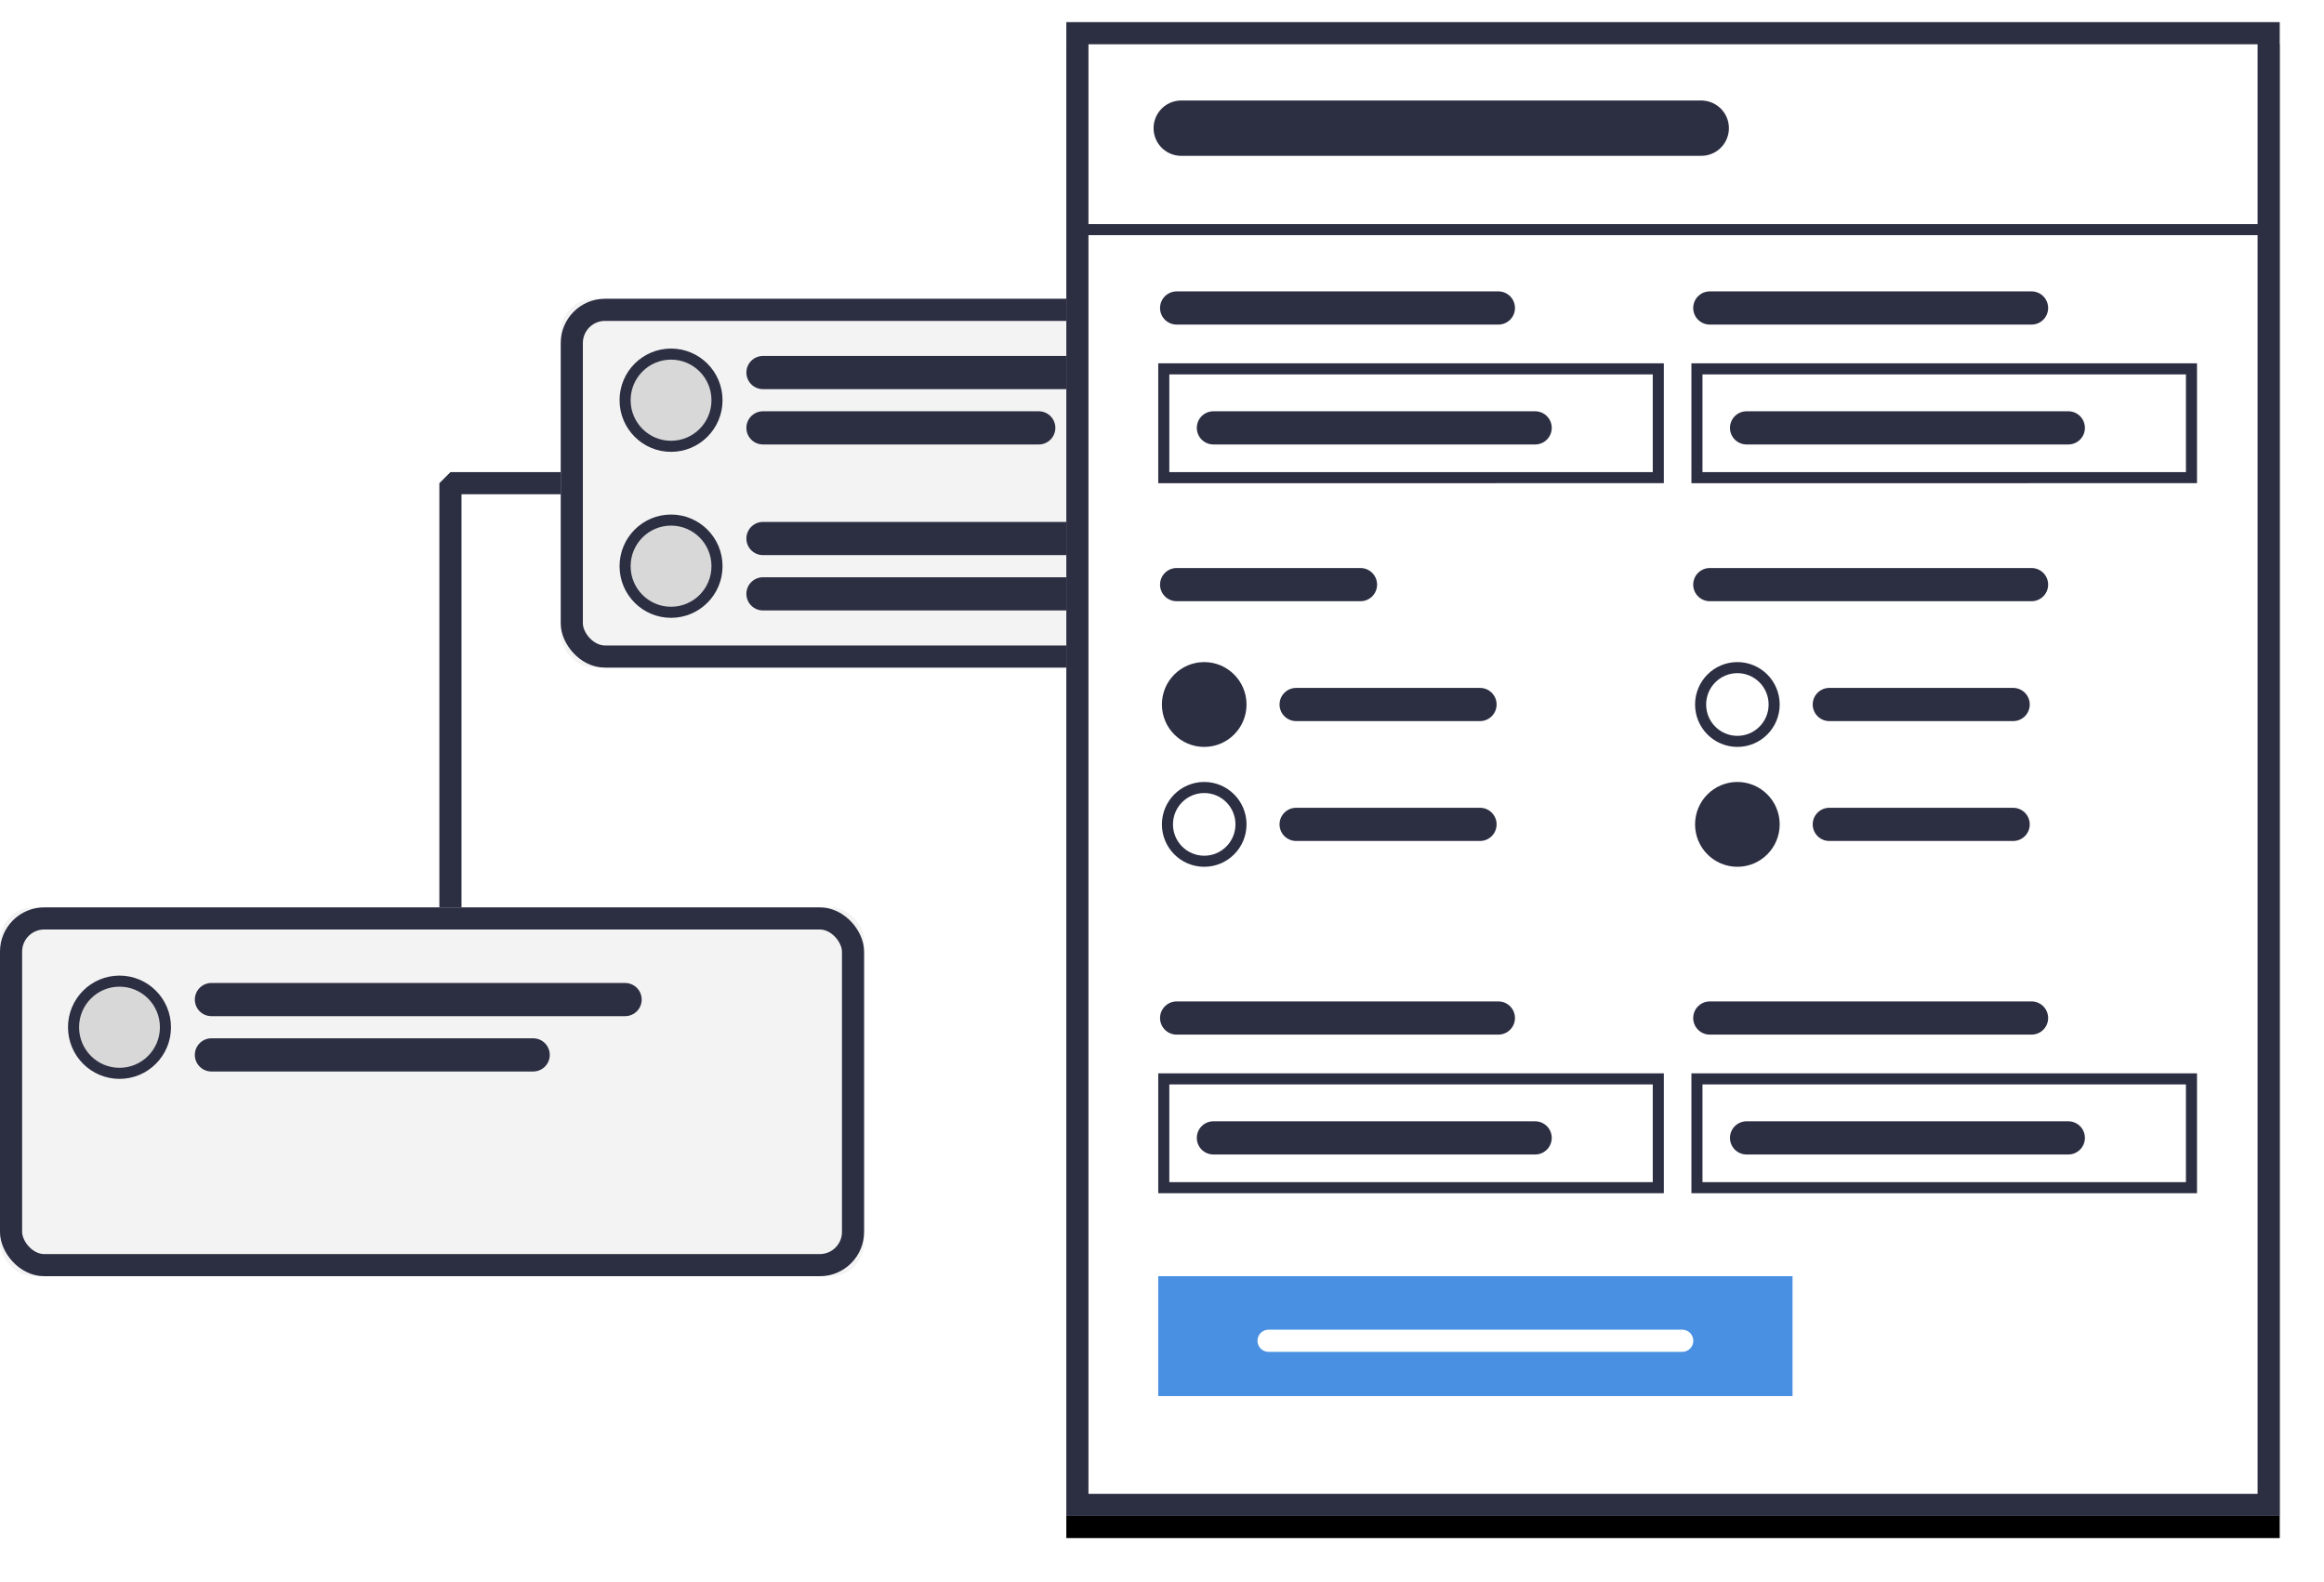
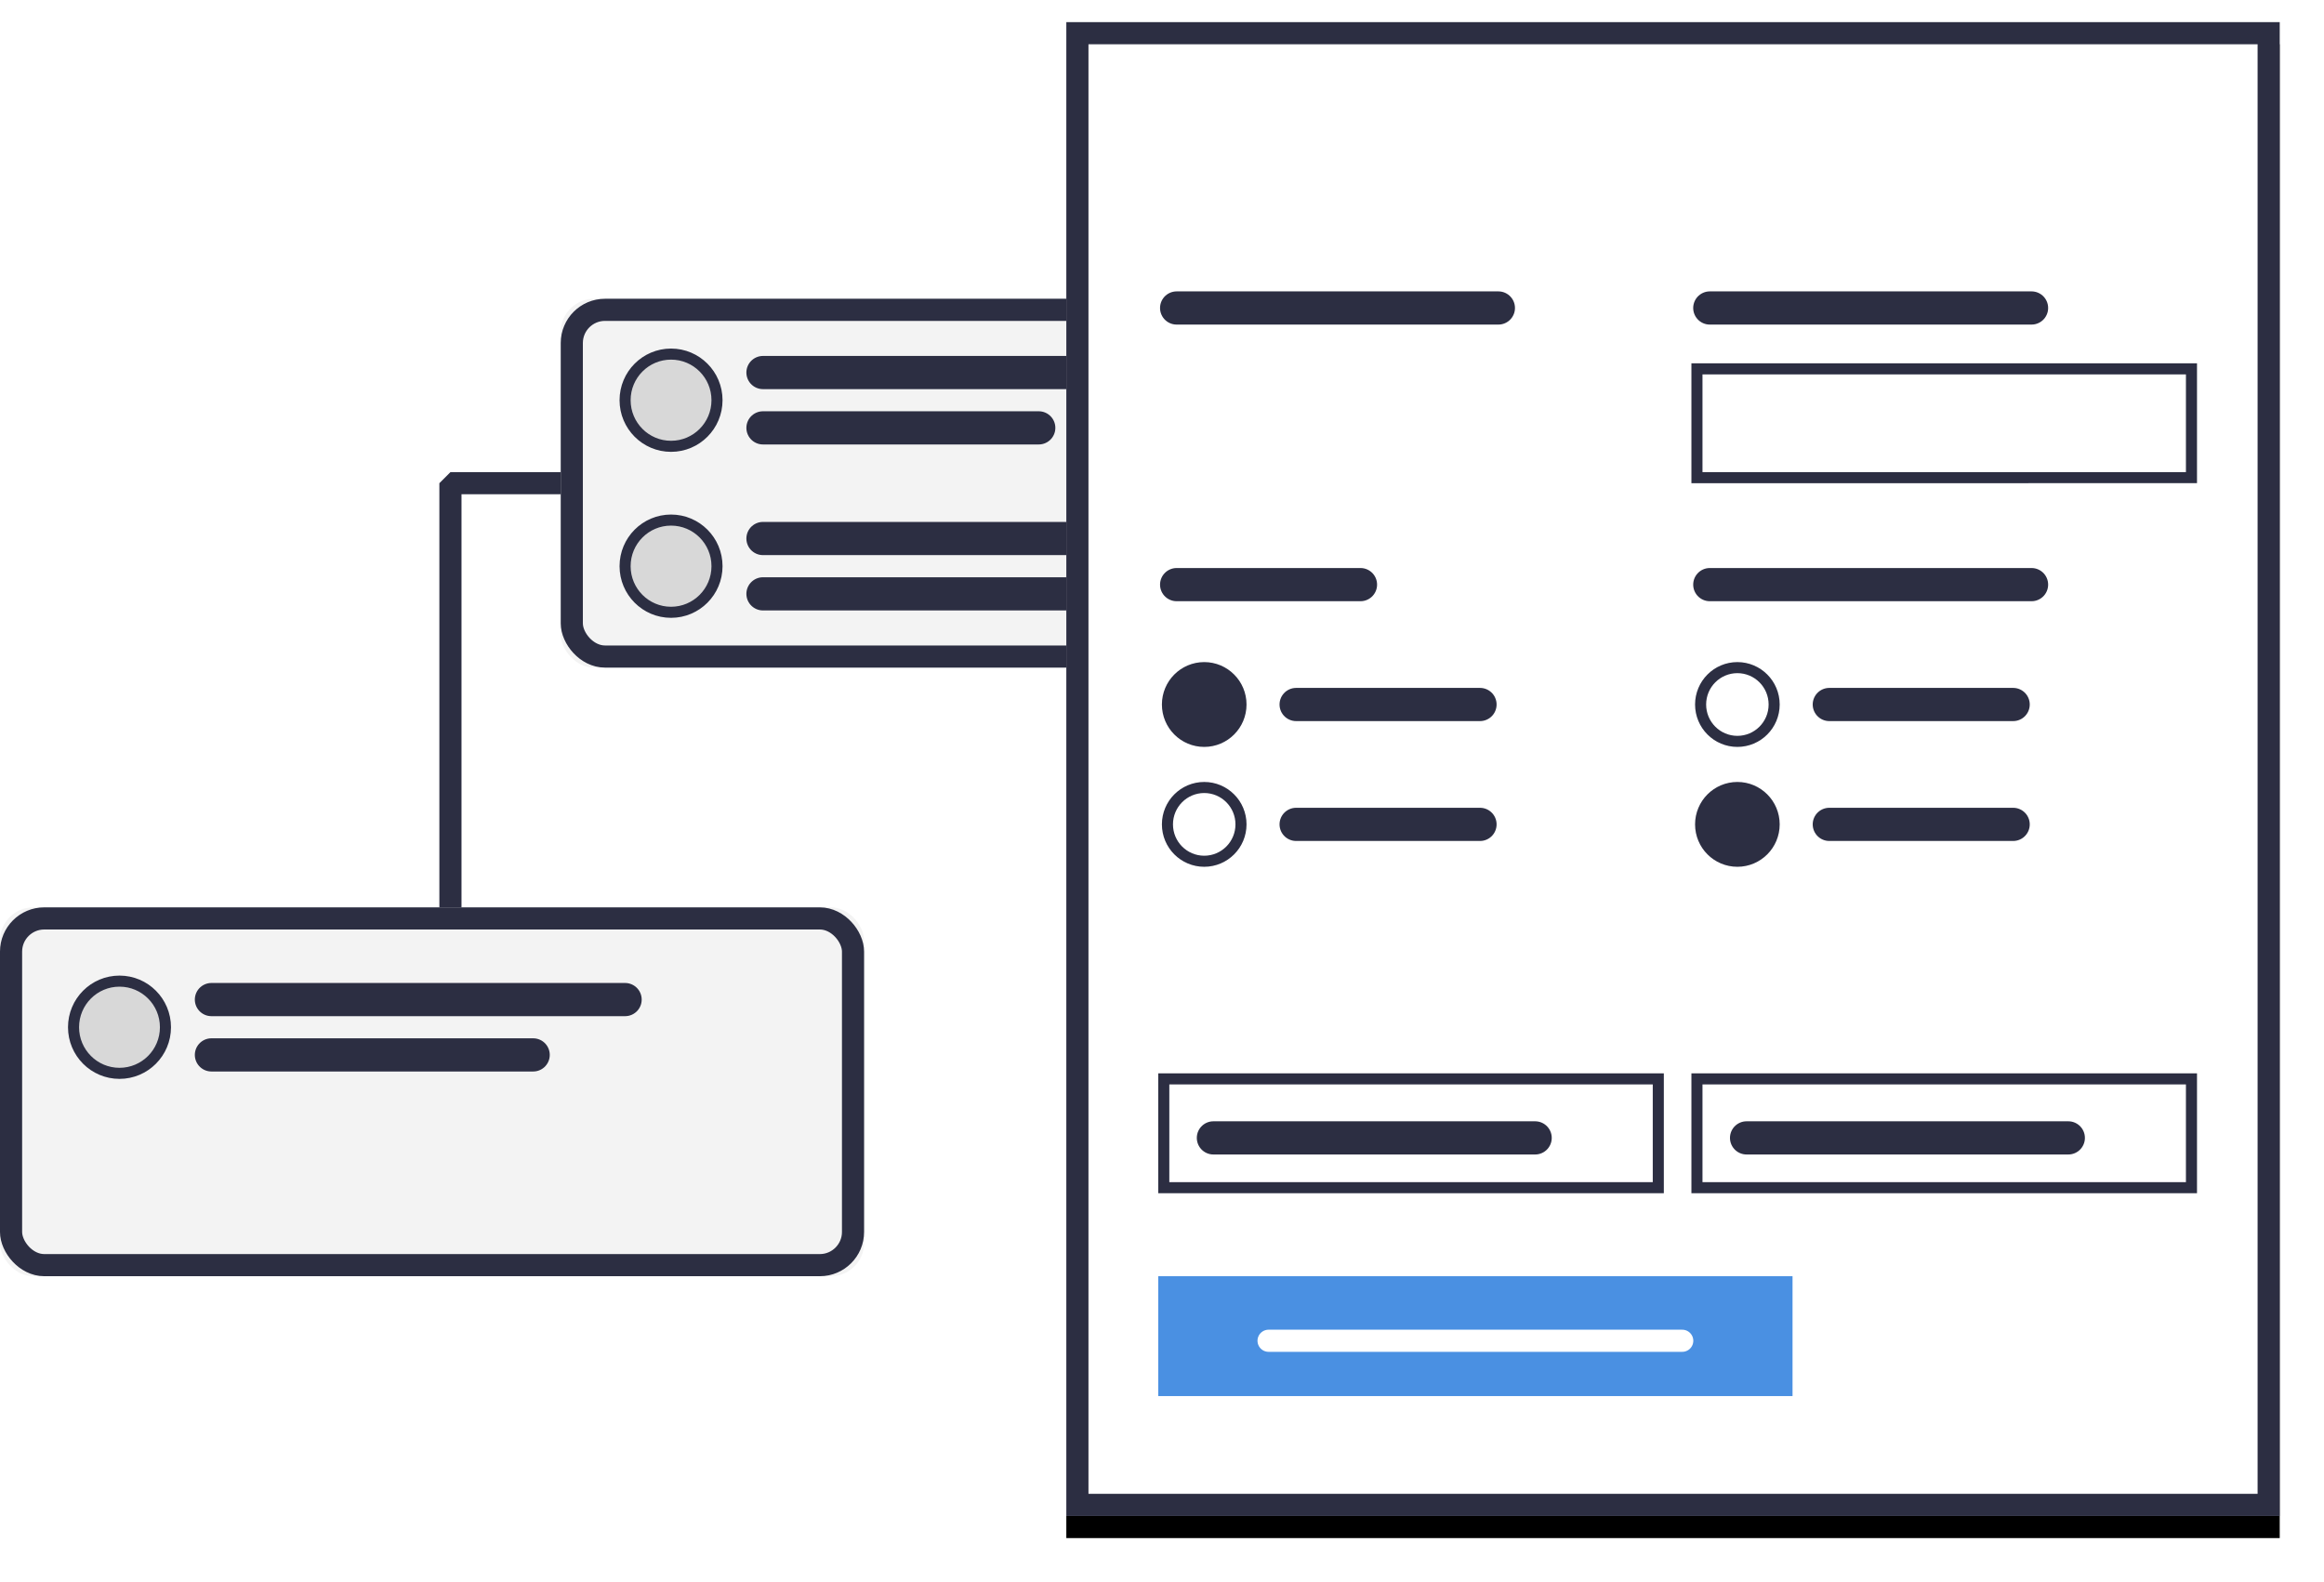
<svg xmlns="http://www.w3.org/2000/svg" xmlns:xlink="http://www.w3.org/1999/xlink" width="210" height="143">
  <defs>
    <rect id="a" y="55" width="78.081" height="33.333" rx="3" />
    <rect id="b" x="50.669" width="78.081" height="33.333" rx="3" />
    <path id="d" d="M0 0h109.645v135H0z" />
    <filter x="-6.4%" y="-3.7%" width="112.8%" height="110.4%" filterUnits="objectBoundingBox" id="c">
      <feOffset dy="2" in="SourceAlpha" result="shadowOffsetOuter1" />
      <feGaussianBlur stdDeviation="2" in="shadowOffsetOuter1" result="shadowBlurOuter1" />
      <feComposite in="shadowBlurOuter1" in2="SourceAlpha" operator="out" result="shadowBlurOuter1" />
      <feColorMatrix values="0 0 0 0 0 0 0 0 0 0 0 0 0 0 0 0 0 0 0.2 0" in="shadowBlurOuter1" />
    </filter>
    <path id="e" d="M8.306 30.833h45.685v10.833H8.306z" />
    <path id="f" d="M56.484 30.833h45.685v10.833H56.484z" />
    <path id="g" d="M8.306 95h45.685v10.833H8.306z" />
    <path id="h" d="M56.484 95h45.685v10.833H56.484z" />
  </defs>
  <g fill="none" fill-rule="evenodd">
    <g transform="translate(0 27)">
      <path stroke="#2C2E42" stroke-width="2" stroke-linejoin="bevel" d="M55.523 16.667H40.702v38.6" />
      <use fill="#F3F3F3" xlink:href="#a" />
      <rect stroke="#2C2E42" stroke-width="2" x="1" y="56" width="76.081" height="31.333" rx="3" />
      <use fill="#F3F3F3" xlink:href="#b" />
      <rect stroke="#2C2E42" stroke-width="2" x="51.669" y="1" width="76.081" height="31.333" rx="3" />
      <ellipse stroke="#2C2E42" fill="#D8D8D8" cx="10.798" cy="65.833" rx="4.153" ry="4.167" />
      <ellipse stroke="#2C2E42" fill="#D8D8D8" cx="60.637" cy="9.167" rx="4.153" ry="4.167" />
      <path d="M19.105 63.333h37.379M68.944 6.667h37.379M19.105 68.333h29.072M68.944 11.667h24.919" stroke="#2C2E42" stroke-width="3" stroke-linecap="round" />
      <ellipse stroke="#2C2E42" fill="#D8D8D8" cx="60.637" cy="24.167" rx="4.153" ry="4.167" />
      <path d="M68.944 21.667h37.379M68.944 26.667h29.072" stroke="#2C2E42" stroke-width="3" stroke-linecap="round" />
    </g>
    <g transform="translate(96.355 2)">
      <use fill="#000" filter="url(#c)" xlink:href="#d" />
      <use fill="#FFF" xlink:href="#d" />
      <path stroke="#2C2E42" stroke-width="2" d="M1 1h107.645v133H1z" />
-       <path d="M10.383 9.583h46.988" stroke="#2C2E42" stroke-width="5" stroke-linecap="round" />
      <path d="M9.968 25.833H39.04M58.145 25.833h29.073M9.968 50.833H26.58M20.766 61.667H37.38M58.145 50.833h29.073" stroke="#2C2E42" stroke-width="3" stroke-linecap="round" />
      <use fill="#FFF" xlink:href="#e" />
-       <path stroke="#2C2E42" d="M8.806 31.333h44.685v9.833H8.806z" />
      <use fill="#FFF" xlink:href="#f" />
      <path stroke="#2C2E42" d="M56.984 31.333h44.685v9.833H56.984z" />
-       <path d="M13.29 36.667h29.073M61.468 36.667H90.54M9.968 90H39.04M58.145 90h29.073" stroke="#2C2E42" stroke-width="3" stroke-linecap="round" />
      <use fill="#FFF" xlink:href="#g" />
      <path stroke="#2C2E42" d="M8.806 95.5h44.685v9.833H8.806z" />
      <use fill="#FFF" xlink:href="#h" />
      <path stroke="#2C2E42" d="M56.984 95.5h44.685v9.833H56.984z" />
      <path d="M13.29 100.833h29.073M61.468 100.833H90.54" stroke="#2C2E42" stroke-width="3" stroke-linecap="round" />
      <ellipse stroke="#2C2E42" fill="#2C2E42" cx="12.46" cy="61.667" rx="3.323" ry="3.333" />
      <path d="M20.766 72.5H37.38" stroke="#2C2E42" stroke-width="3" stroke-linecap="round" />
      <ellipse stroke="#2C2E42" cx="12.46" cy="72.5" rx="3.323" ry="3.333" />
      <path d="M68.944 61.667h16.612" stroke="#2C2E42" stroke-width="3" stroke-linecap="round" />
      <ellipse stroke="#2C2E42" cx="60.637" cy="61.667" rx="3.323" ry="3.333" />
      <path d="M68.944 72.5h16.612" stroke="#2C2E42" stroke-width="3" stroke-linecap="round" />
      <ellipse stroke="#2C2E42" fill="#2C2E42" cx="60.637" cy="72.5" rx="3.323" ry="3.333" />
      <path fill="#4A90E2" d="M8.306 113.333h57.315v10.833H8.306z" />
      <path d="M18.274 119.167h37.38" stroke="#FFF" stroke-width="2" stroke-linecap="round" />
    </g>
-     <path d="M98.431 20.75h106.482" stroke="#2C2E42" stroke-linecap="square" />
  </g>
</svg>